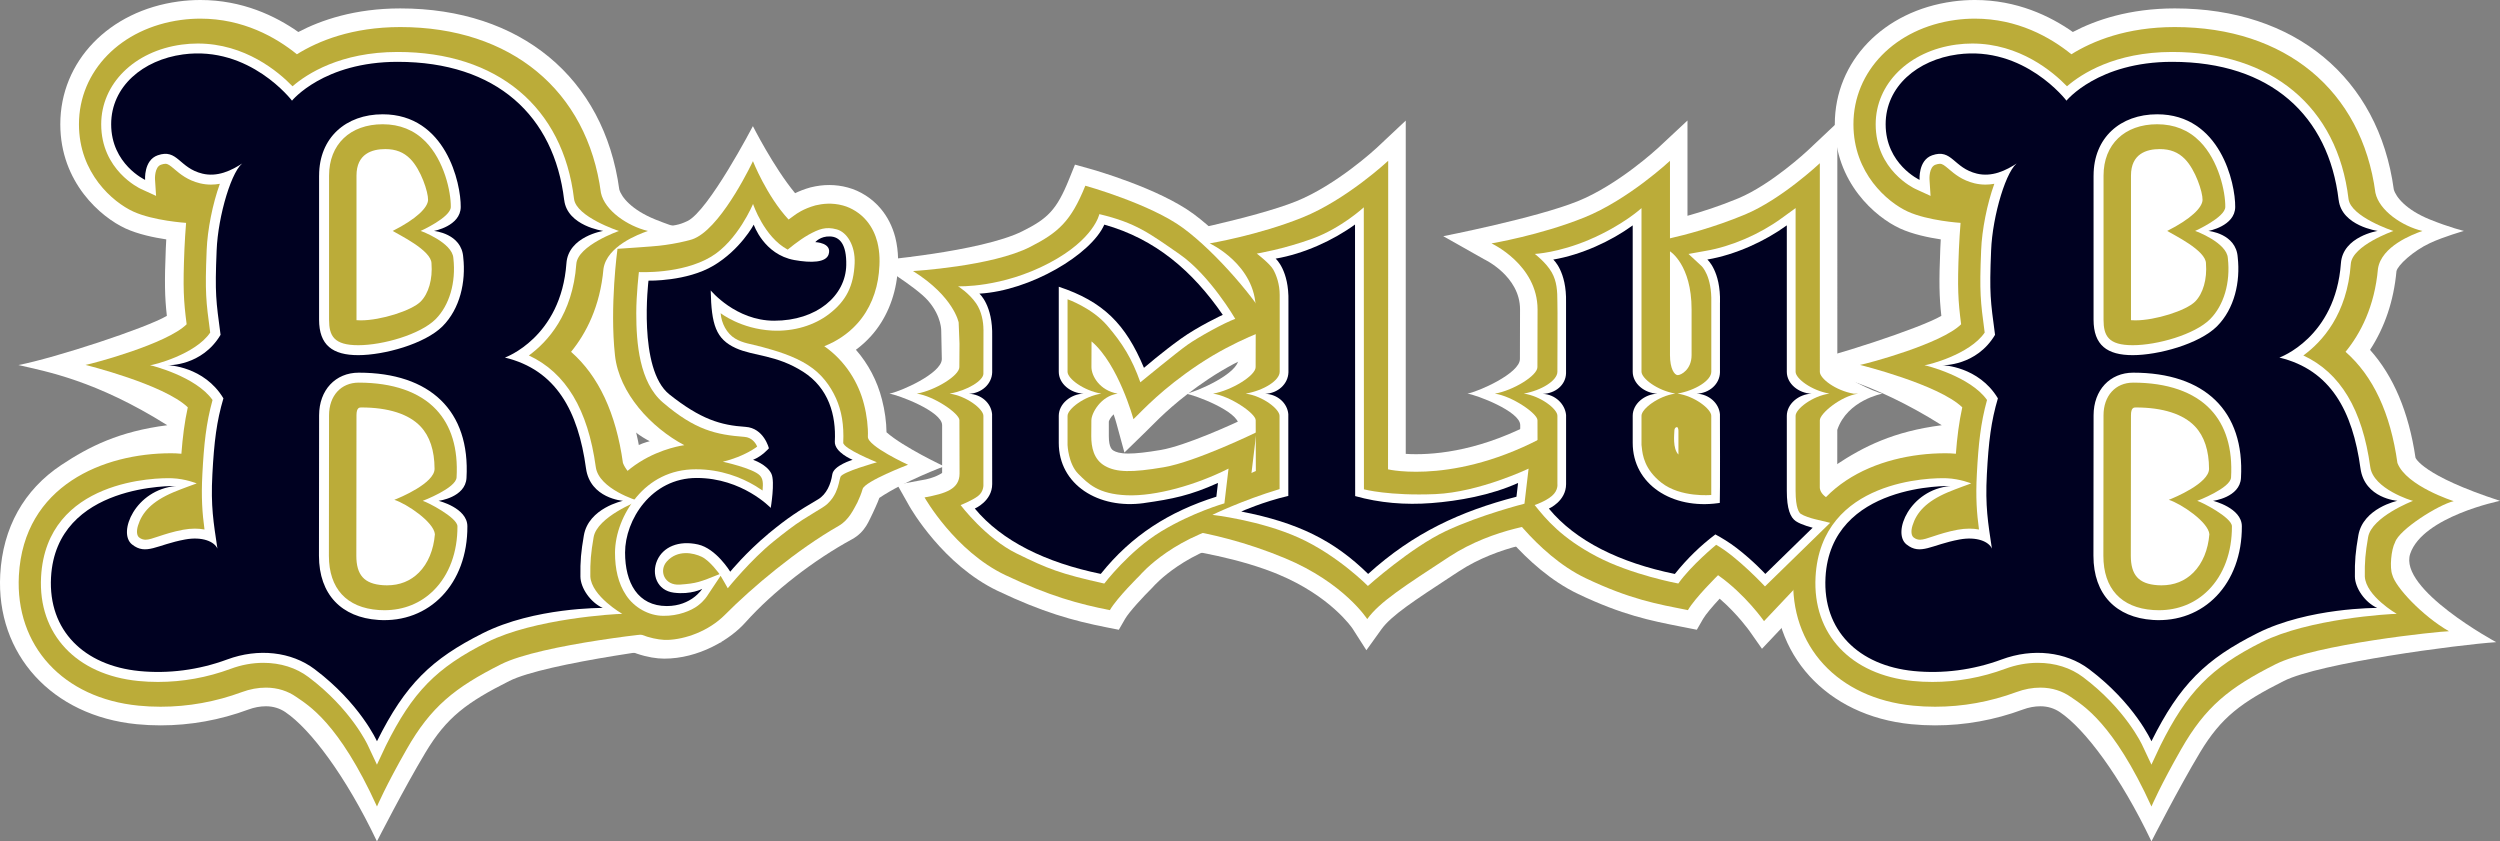
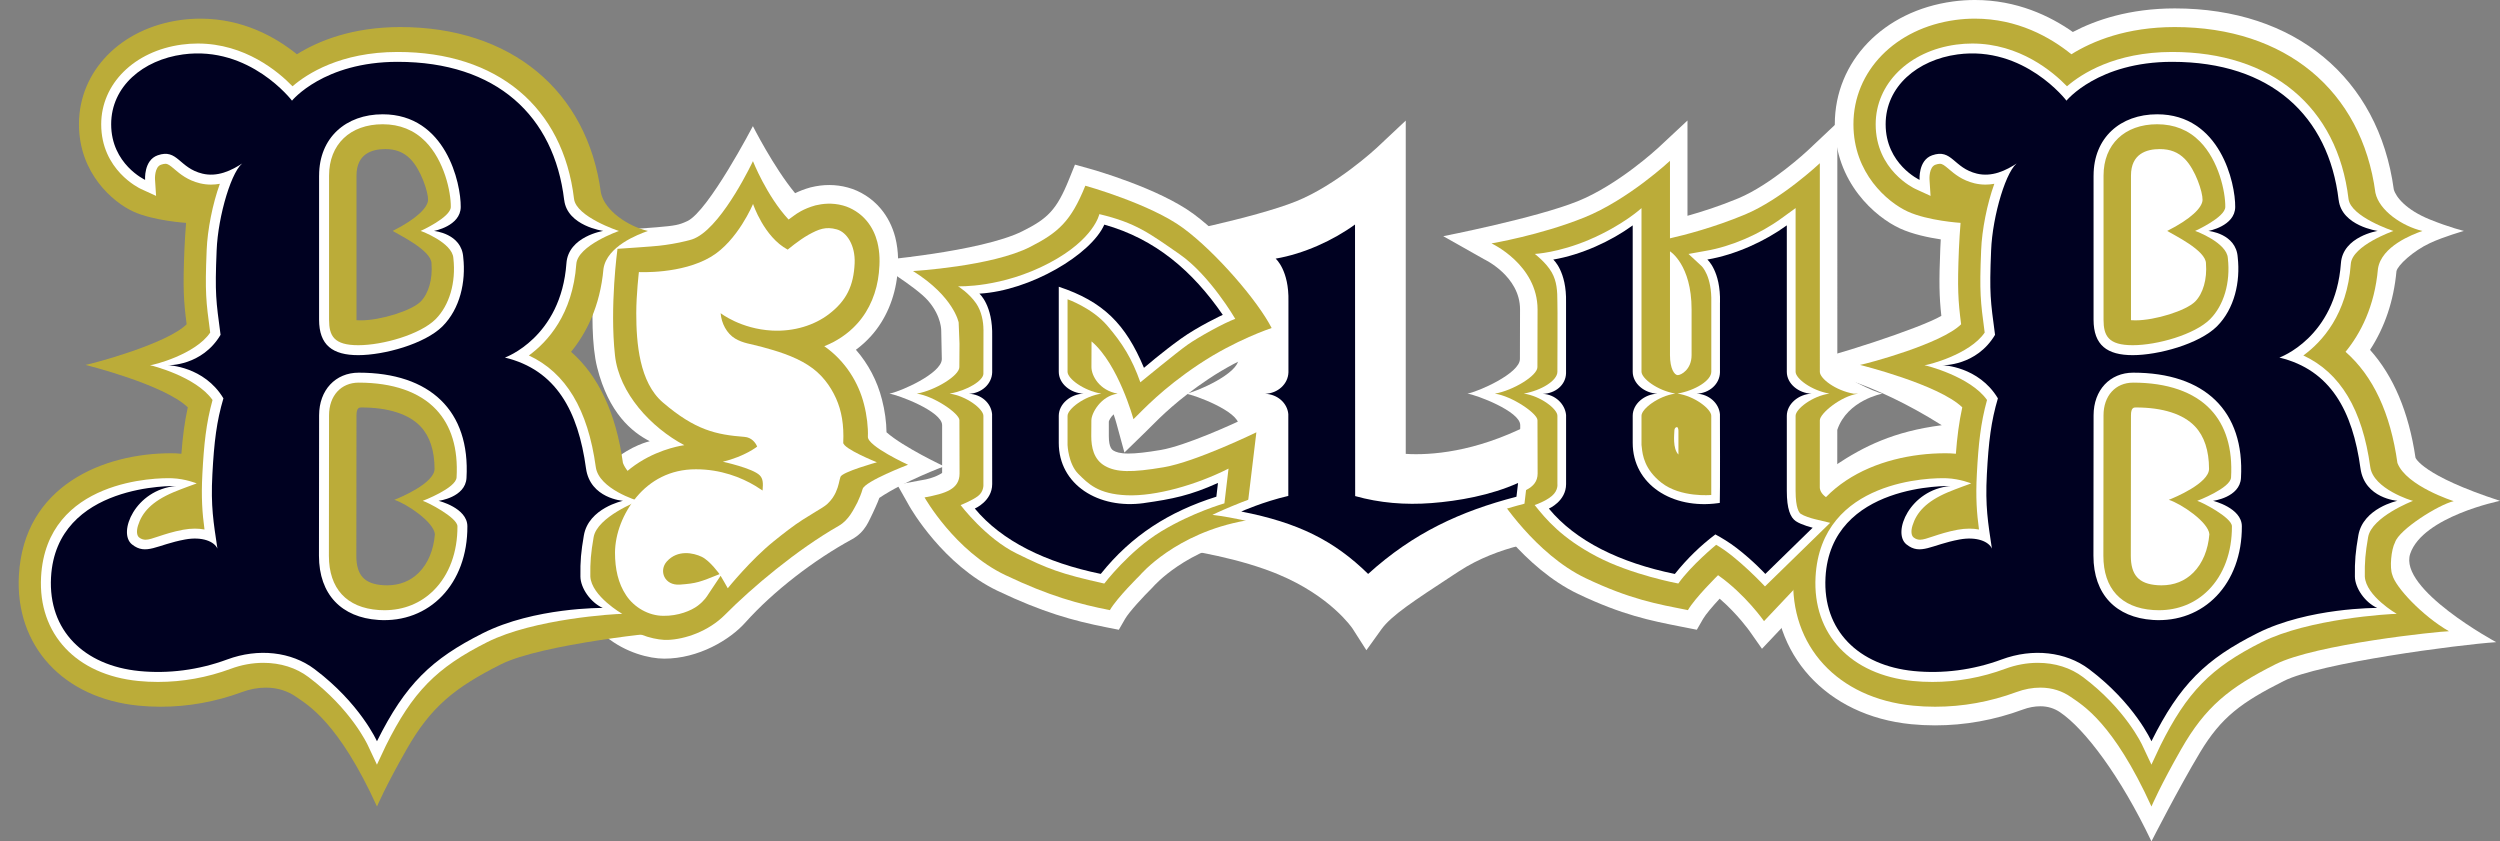
<svg xmlns="http://www.w3.org/2000/svg" id="_レイヤー_1" viewBox="0 0 1200 403.85">
  <rect x="0" y="0" width="1200" height="403.85" fill="#808080" stroke="none" />
  <defs>
    <style>.cls-1{fill:#fff;}.cls-2{fill:#000121;}.cls-3{fill:#bbac39;}</style>
  </defs>
  <g>
    <path class="cls-1" d="M577.27,124.5c.17,.08,17.23,8.13,17.23,24.06l-.06,23.82c0,6.92-20.03,15.7-25.2,16.61h.03c4.19,.58,25.32,8.47,25.32,15.11l.02,17.54c-32.65,10.7-70.97,37.58-70.97,37.58,0,0,54.39,1.68,89.92,16.47,24.95,10.38,35.31,25.48,35.65,26l6.66,10.42,7.24-10.08c4.69-6.53,15.7-13.73,33.92-25.67l3.27-2.14c19.41-12.72,42.49-14.87,42.72-14.89l6.84-.6,8.06-68.65-14.62,8.66c-26.87,15.93-49.42,19.27-63.6,19.27-1.89,0-3.48-.06-4.94-.16V57.88l-14.06,13.2c-.19,.18-19.15,17.75-38.57,25.56-20.02,8.06-64.51,16.77-64.51,16.77l19.63,11.08" />
    <path class="cls-1" d="M903.56,188.95c-4.03-.84-19.97-8.17-21.64-12.42V58.85l-14.18,13.36c-.17,.16-17.46,16.36-33.39,23-8.94,3.72-17.52,6.46-24.36,8.37V57.84l-14.15,13.2c-.19,.18-19.15,17.75-38.57,25.56-20.02,8.06-64.51,16.77-64.51,16.77l19.63,11.08c.17,.08,17.23,8.13,17.23,24.06l-.06,23.82c0,6.92-20.03,15.7-25.2,16.61h.03c4.19,.58,25.32,8.47,25.32,15.11v22.94s-10.27,6.74-23.85,5.77l6.67,10.51c.75,1.2,18.88,29.43,44.99,41.85,21.28,10.13,34.8,12.79,49.1,15.61l7.86,1.55,3.01-5.23c1.25-2.17,4.59-6.07,7.95-9.69,8.61,7.43,14.31,15.5,14.38,15.6l5.93,8.45,69.55-73.62c-13.81,2.61-31.55-1.73-33.42-5.6l.02-25.86c4.8-14.26,21.64-17.38,21.64-17.38Z" />
    <path class="cls-1" d="M442.27,230.5l-11.58,2.15,5.79,10.26c.65,1.14,16.18,28.23,42.49,40.75,21.41,10.18,35.83,14.23,52.15,17.46l5.92,1.17,3.01-5.23c1.92-3.34,8.8-10.77,13.07-14.98l.52-.56c.16-.18,15.74-18.07,45.81-23.38l6.14-1.09,7.68-63.87-13.88,6.76c-7.78,3.79-30.53,14.07-42.19,16.04-6.94,1.18-11.88,1.72-15.54,1.72-4.17,0-5.98-.73-7.09-1.36-.64-.36-2.33-1.32-2.33-6.92v-7.08c.13-.56,.93-2.2,2.31-3.47,.62,1.82,1.09,3.39,1.41,4.57l3.76,13.78,10.22-9.96,2.22-2.21c4.97-4.99,13.28-13.34,27.87-23.1,16.39-10.96,32.83-16.45,32.99-16.5l9.32-3.07-4.45-8.74c-7.55-14.82-28.93-39.06-44.87-50.86-16.83-12.45-48.45-21.37-49.79-21.74l-7.24-2.02-2.82,6.98c-5.96,14.79-10.3,18.95-22.44,25-19.98,9.96-71.59,14.26-71.59,14.26,0,0,20.39,12.24,26.3,19.02,6.78,7.77,6.36,14.89,6.36,14.89l.27,13.18c0,6.92-20.03,15.7-25.2,16.61h.03c4.19,.58,25.32,8.47,25.32,15.11v22.94s-3.53,2.56-9.96,3.5Z" />
  </g>
  <path class="cls-1" d="M988.81,341.86c-2.73-1.84-5.87-2.85-9.42-2.85-2.77,0-5.6,.53-8.41,1.57-13.62,5.04-27.81,7.6-42.17,7.6-3.82,0-7.67-.19-11.43-.56-40.65-4-67.58-33.55-65.51-71.85,1.22-22.46,11.35-40.63,29.29-52.55,13.42-8.91,27.79-16.15,50.89-19.11-34.21-21.5-58.12-25.82-71.45-28.88,17.88-3.51,61.24-17.72,71.25-23.61-1.02-9.23-1.16-16.28-.5-32.43,.03-.76,.11-2.39,.22-4.28-5.88-.88-13.55-2.47-19.64-5.28-11.59-5.35-31.22-21.91-31.22-49.99,0-30.19,23.33-54.42,56.73-58.93,3.48-.47,7.01-.71,10.49-.71,20.16,0,36.11,7.67,47.03,15.36,10.89-5.71,27.14-11.32,48.95-11.32,57.58,0,97.81,33.28,105.11,86.89,1.05,3.76,6.03,9.86,17.32,14.43,9.48,3.84,16.35,5.49,16.35,5.49,0,0-9.53,2.69-16.25,5.81-8.22,3.81-15.55,10.73-16.13,13.5-1.31,14.19-5.57,26.86-12.69,37.78,11.27,12.58,18.6,29.93,21.82,51.74,0,0,2.93,8.48,40.58,20.73,0,0-37.05,7.52-43.1,25.37-5.79,17.09,41.26,42.46,41.26,42.46-18.35,1.22-84.8,10.01-101.95,18.64-20.4,10.27-30.06,17.39-40.21,34.29-10.33,17.2-23.32,42.69-23.32,42.69-14.94-31.42-32.02-53.98-43.88-61.99Z" />
  <path class="cls-3" d="M523.87,201.7c0-3.23,4.39-11.6,12.61-12.75-8.75-1.53-12.59-8.61-12.59-12.73l.05-12.35c12.97,11,20.12,37.35,20.12,37.35,4.72-4.6,13.64-14.47,31.28-26.27,17.64-11.8,35.05-17.5,35.05-17.5-6.58-12.92-26.6-36.24-42.38-47.91-15.77-11.68-47.05-20.4-47.05-20.4-6.88,17.07-12.91,22.43-26.41,29.34-18.37,9.41-56.3,11.62-56.3,11.62,19.66,12.33,21.91,24.71,21.91,24.71l.4,10.18-.07,11.23c0,4.12-11.68,11.2-20.43,12.73,8.23,1.15,20.46,9.52,20.46,12.75l.07,25.58c0,7.52-6.66,9.61-16.8,11.49,0,0,14.57,25.77,38.79,37.29,21.26,10.12,35.35,13.88,50.16,16.81,3.36-5.86,14.47-16.78,14.47-16.78,0,0,16.98-20.27,50.76-26.23l5.09-42.35s-29.06,14.16-44.47,16.77c-15.4,2.61-22.73,2.48-28.2-.62-5.47-3.11-6.58-9.07-6.58-14.28l.05-7.66Z" />
-   <path class="cls-3" d="M656.28,297.14c5.91-8.22,17.86-15.81,39.41-29.94,21.55-14.13,46.62-16.24,46.62-16.24l5.28-44.96c-46.46,27.53-81.34,19.29-81.34,19.29l.08-110.9v-37.21s-20,18.7-41.17,27.22c-21.17,8.52-44.5,12.42-44.5,12.42,0,0,22.11,10.2,22.11,31.72l-.07,27.68c0,4.12-11.68,11.2-20.43,12.73,8.23,1.15,20.46,9.52,20.46,12.75l.07,24.39s-34.75,14.86-54.29,26.15c0,0,30.55,0,68.26,15.69,28.38,11.81,39.49,29.21,39.49,29.21Z" />
  <path class="cls-3" d="M873.5,233.75c0-4.39,.02-32.03,.02-32.03,0-3.23,10.09-11.6,18.32-12.75h-2.11c-8.75-1.55-16.21-7.29-16.21-10.49V78.34s-18.39,17.34-35.93,24.64c-15.06,6.27-29.16,9.87-36,11.42v-37.21s-20,18.7-41.17,27.22c-21.17,8.52-44.5,12.42-44.5,12.42,0,0,22.11,10.2,22.11,31.72l-.07,27.68c0,4.12-11.68,11.2-20.43,12.73,8.23,1.15,20.46,9.52,20.46,12.75l.07,25.58c0,7.52-8.28,9.61-18.42,11.49,0,0,17.29,27.24,41.5,38.76,21.26,10.12,34.24,12.4,49.06,15.33,3.36-5.86,14.47-16.78,14.47-16.78,13.11,9.21,22.06,22.05,22.06,22.05l50.57-53.52s-23.81-2.13-23.81-10.86Zm-67.85-15.57c-2.88-2.88-1.96-9.89-1.96-11.27,0-1.89,1.2-1.89,1.2-1.89,.8,0,.76,1.89,.76,1.89v11.27Zm6.31-47.72c0,6.89-5.02,9.6-6.64,9.6s-3.73-3.14-3.73-9.6v-49.83s10.37,6.37,10.37,27.89v21.94Z" />
  <g>
    <g>
-       <path class="cls-1" d="M137.06,341.86c-2.73-1.84-5.87-2.85-9.42-2.85-2.77,0-5.6,.53-8.41,1.57-13.62,5.04-27.81,7.6-42.17,7.6-3.82,0-7.67-.19-11.43-.56C24.97,343.62-1.97,314.08,.11,275.77c1.22-22.46,11.35-40.63,29.29-52.55,13.42-8.91,27.79-16.15,50.89-19.11-34.21-21.5-58.12-25.82-71.45-28.88,17.88-3.51,61.24-17.72,71.25-23.61-1.02-9.23-1.16-16.28-.5-32.43,.03-.76,.11-2.39,.22-4.28-5.88-.88-13.55-2.47-19.64-5.28-11.59-5.35-31.22-21.91-31.22-49.99C28.94,29.45,52.27,5.22,85.67,.71c3.48-.47,7.01-.71,10.49-.71,20.16,0,36.11,7.67,47.03,15.36,10.89-5.71,27.14-11.32,48.95-11.32,57.58,0,97.81,33.28,105.11,86.89,1.05,3.76,6.03,9.86,17.32,14.43,9.48,3.84,16.35,5.49,16.35,5.49,0,0-9.53,2.69-16.25,5.81-8.22,3.81-15.55,10.73-16.13,13.5-1.31,14.19-5.57,26.86-12.69,37.78,11.27,12.58,18.6,29.93,21.82,51.74,0,0,2.93,8.48,40.58,20.73,0,0-37.05,7.52-43.1,25.37-5.79,17.09,41.26,42.46,41.26,42.46-18.35,1.22-84.8,10.01-101.95,18.64-20.4,10.27-30.06,17.39-40.21,34.29-10.33,17.2-23.32,42.69-23.32,42.69-14.94-31.42-32.02-53.98-43.88-61.99Z" />
      <path class="cls-1" d="M318.75,316.15c16.56,.04,31.62-9.08,38.94-17.26,13.61-15.23,33.22-30.22,51.22-40.01,6.66-3.62,8.27-9.3,10.03-12.59,0,0,2.45-5.2,3.15-7.3,11.74-7.95,31.1-15.15,31.1-15.15,0,0-19.48-9.11-27.66-16.34-.06-4.92-.84-10.62-2.17-15.67-2.26-8.96-6.58-17.16-12.52-23.94,2.67-1.98,5.11-4.19,7.3-6.64,6.95-7.71,11.41-18.11,12.58-29.32,.47-4.65,.79-10.89-1-18.07-1.41-5.32-3.79-9.97-7.04-13.78-4.04-4.82-9.79-8.5-15.75-10.08-2.88-.79-5.88-1.19-8.88-1.19s-5.75,.35-9.04,1.15c-2.95,.82-5.39,1.81-7.36,2.77-10.33-12.48-20.26-32.19-20.26-32.19,0,0-21.35,40.89-31.5,45.6-3.96,1.84-5.69,2.19-14.88,2.97-9.19,.78-19.57,1.42-27.91,1.98,0,0-5.79,44.21-.46,65.29,5.54,21.92,16.65,31.02,25.24,35.41,0,0-35.3,7.48-37.01,54.76-1.38,38.3,29.76,49.57,43.88,49.6Z" />
    </g>
    <g>
      <path class="cls-3" d="M320.6,307.15c8.07-.29,19.41-4.01,27.41-12.08,12.92-13.03,34.48-31.2,54.62-42.69,4.8-2.74,7.15-7.96,8.91-11.19,1.03-2.27,1.87-4.16,2.51-6.46,1.05-3.72,21.8-11.65,21.8-11.65,0,0-19.45-8.91-19.27-13.42,.19-4.45-.49-10.34-1.87-15.64-2.55-10.13-8.77-20.66-19.06-27.84,5.96-2.37,11.46-5.97,15.88-10.91,6-6.65,9.4-15.32,10.32-24.24,.51-4.98,.55-9.7-.74-14.88-.88-3.34-2.41-6.99-5.25-10.32-2.78-3.32-6.97-6.06-11.25-7.2-5.26-1.43-9.89-.84-13.18-.05-5.98,1.66-9.12,4.07-10.04,4.71l-2.87,2.09c-10.54-11.33-17.11-28.03-17.11-28.03,0,0-13.71,29.26-26.76,36.45-1.91,1.05-2.75,1.24-5.53,1.93-3.98,1-9.04,1.83-12.85,2.23-1.88,.28-19.88,1.48-19.88,1.48,0,0-3.79,27.55-1.2,51.17,1.99,18.11,17.3,34.6,33.27,43.08,0,0-42.83,5.17-44.3,50.06-1.19,36.52,27.02,43.75,36.46,43.4Z" />
      <path class="cls-3" d="M41.02,175.17c3.77-.7,39.11-10.12,48.57-19.52-1.46-11.36-1.83-17.21-1.06-36.08,.08-2.1,.55-10.34,.79-12.59,0,0-15.71-.99-25.4-5.46-9.68-4.47-26.02-18.3-26.02-41.87,0-25.59,20.14-46.17,48.98-50.07,3.09-.42,6.21-.63,9.29-.63,20.47,0,36.19,8.89,46.34,17.1,10.29-6.4,26.54-13.06,49.63-13.06,53.03,0,89.8,30.45,96.31,79.58,1.83,8.51,12.82,15.98,22.56,18.29-4.71,1.65-19.68,7.31-21.34,18.13-1.61,18.23-8.42,31.14-15.56,39.89,13.22,11.58,21.57,29.45,24.9,53.34,4.26,11.13,27.03,18.33,27.03,18.33-7.37,1.72-26.3,13.68-28.18,19.8-1.87,3.48-2.62,12.17-1.33,15.5,1.46,5.98,14.56,19.87,27.21,27.14-4.67,.05-64,6.18-83.28,15.88-22.25,11.2-33.66,20.43-45.25,40.75-10.21,17.89-14.26,27.5-14.26,27.5-18.44-40.47-33.13-48.67-38.75-52.6-3.97-2.78-8.9-4.46-14.55-4.46-3.83,0-7.7,.72-11.51,2.13-12.62,4.67-25.77,7.04-39.07,7.04-3.53,0-7.08-.17-10.56-.52-36.2-3.56-59.28-28.66-57.45-62.47,2.35-43.31,40.79-58.68,73-58.68,1.01,0,1.81,.02,2.37,.05,.9,.04,1.78,.1,2.64,.19,.61-8.03,1.49-15.08,3.07-22.29-11.5-11.05-49.1-20.35-49.1-20.35Zm148.25,64.74c2.64-1,19.32-7.96,19.32-14.87-.03-8.81-2.29-15.64-6.72-20.33-5.64-5.97-15.48-9.13-28.44-9.13-.87,0-2.32,0-2.32,3.78,0,6.11-.01,16.49-.03,27.77v4.68c-.02,12.58-.04,25.7-.04,34.93s3.72,13.54,12.84,14.16c.63,.04,1.25,.06,1.86,.06,6.13,0,11.3-2.07,15.35-6.14,4.37-4.4,7.04-10.84,7.66-18.39-.48-5.85-13.54-14.65-19.48-16.52Zm16.2-143.98c.1-3.66-3.37-14.43-8.51-19.64-3.19-3.23-7.01-4.73-12.02-4.73-6.31,0-13.82,2.21-13.82,12.71,0,0,0,69.33,0,69.42,.55,.05,1.24,.08,2.1,.08,9.54,0,24.28-4.63,28.68-9,3.84-3.85,5.81-10.81,5.22-18.31,0-6.29-15.68-13.78-18.62-15.61,11.48-5.78,16.88-11.25,16.98-14.92Z" />
    </g>
    <g>
      <path class="cls-1" d="M404.76,212.45c.37-8.52-.76-15.19-3.47-21.26-2.74-6.03-6.93-11.79-13.38-15.89-6.98-4.54-15.82-7.04-21.84-8.68-5.99-1.65-9.28-1.79-13.21-4.12-3.99-2.37-6.6-7.31-6.95-12.18,0,.03,9.69,7.56,24.62,8.35,10.82,.57,20.48-2.67,27.28-7.83,8.5-6.46,11.95-13.72,12.42-24.47,.37-8.49-3.66-14.91-8.59-16.27-5.34-1.48-8.66-.1-13.58,2.6-4.86,2.77-9.96,7.12-9.96,7.12-11.39-6.07-16.64-21.94-16.64-21.94,0,0-7.31,17.67-20.12,25.34-14.19,8.5-34.67,7.37-34.67,7.37,0,0-1.26,10.77-1.26,19.76,0,14.27,1.48,33.14,12.74,42.8,15.59,13.37,25.64,15.5,39.23,16.55,3.35,.26,5.29,2.76,6.06,4.66,0,0-5.81,4.68-16.48,7.26,0,0,14.36,3.13,17.7,6.52,1.57,1.59,1.7,3.61,1.38,7.31-1.05-.7-2.31-1.52-3.52-2.26-6.66-3.99-16.48-7.94-28.47-7.94-12.49-.03-21.96,5.49-28.52,13.3-6.53,7.82-10.26,17.72-10.33,26.7,0,7.76,1.5,14.77,5.38,20.54,3.83,5.75,10.71,9.77,17.8,9.8,7.18,.12,13.46-2.49,16.61-4.89,3.15-2.4,4.55-4.75,4.78-5.14l6.12-9.19c.27,.34,3.44,5.99,3.44,5.99,0,0,10.96-13.61,22.11-22.58,4.38-3.53,9.48-7.54,13.86-10.32,2.21-1.41,4.28-2.66,6.11-3.78,2.26-1.39,4.43-2.59,5.73-3.81,2.09-1.95,3.3-3.94,4.03-5.55,1.52-3.34,1.56-5.35,2.26-7.43,.8-2.37,17.49-7,17.49-7,0,0-16.3-6.52-16.17-9.46Zm-78.39,68.16c-7.53,.56-10.26-6.74-6.27-11.14,5.18-5.72,12.7-4.13,16.72-2.21,4.01,1.92,8.55,8.33,8.55,8.33-9.5,3.82-10.96,4.43-18.99,5.02Z" />
-       <path class="cls-2" d="M400.72,211.88c.65-12.57-2.93-25.58-15.16-33.4-12.98-8.29-23.77-7.47-32.35-11.37-9.58-4.36-11.74-11.22-12.07-27.71,0,0,11.95,14.54,30.47,14.54,20.34,0,34.3-11.85,34.59-26.71,.2-10.18-3.25-13.55-7.73-13.74-4.74-.2-7.13,2.73-7.13,2.73,0,0,8.16,.26,6.41,5.85-1.25,3.99-8.37,4.21-16.47,2.75-14.65-2.65-19.48-16.99-19.48-16.99,0,0-6.41,12-19.3,19.66-12.88,7.67-31.23,7.22-31.23,7.22,0,0-5.16,42.52,10.04,54.61,15.01,11.93,24.62,14.8,36.52,15.57,8.87,.57,11.24,10.3,11.24,10.3,0,0-3.26,3.8-7.6,5.52,0,0,6.72,2.22,8.82,6.74,1.78,3.81-.34,16.34-.34,16.34,0,0-13.64-14.37-35.52-14.37s-34.4,20.24-34.4,35.79c0,14.52,6.09,25.69,20.06,25.69,11.83,0,16.96-8.24,16.96-8.24,0,0-5.34,2.87-13.62,1.82-8.13-1.03-10.84-8.97-8-15.47,2.83-6.48,10.33-9.74,19.6-7.67,8.75,1.95,15.48,13.07,15.48,13.07,0,0,7.26-8.96,18.49-18.37,9.45-7.77,14.05-10.68,23.66-16.35,4.06-2.4,6.16-7.31,6.84-11.99,.62-4.29,9.74-6.99,9.74-6.99,0,0-8.79-3.56-8.53-8.82Z" />
    </g>
    <g>
      <path class="cls-1" d="M72.04,175.31c1.36,0,21.69-5.09,28.86-15.68l-.05-.36c-1.96-14.75-2.49-18.72-1.65-39.21,.38-9.74,2.85-22.24,6.33-31.84-1.44,.26-2.85,.39-4.26,.39-1.76,0-3.51-.21-5.21-.61-6.03-1.45-9.66-4.53-12.3-6.78-2.22-1.89-3.17-2.6-4.36-2.6-.58,0-1.29,.15-2.13,.44-3.16,1.11-2.88,6.9-2.87,6.96l.52,8.01-7.28-3.34c-.78-.36-19.06-9.07-19.06-31.03,0-19.45,15.89-35.17,38.65-38.25,2.56-.35,5.15-.52,7.69-.52,22.72,0,38.74,13.54,45.49,20.53,6.88-5.94,22.97-16.48,50.48-16.48,47.74,0,79.39,26.37,84.65,70.53,1.03,8.63,21.43,15.38,21.56,15.4-.12,.02-19.82,6.96-20.47,15.85-1.75,24.22-13.8,37.38-22.77,43.9,17.79,8.3,28.34,25.94,32.12,53.56,1.45,10.54,20.02,16.2,20.51,16.24-.12,.03-19.87,7.66-21.55,17.43-1.34,7.78-1.68,11.84-1.58,18.88,.53,9.41,15.32,17.92,15.32,17.92-3.28,0-42.37,2.28-64.84,13.59-24.44,12.3-35.8,23.91-48.64,49.71l-4.27,9.09-4.36-9.28c-.17-.38-8.03-17.36-28.45-32.74-5.96-4.49-13.47-6.86-21.72-6.86-5.25,0-10.52,.96-15.66,2.87-11.29,4.18-23.04,6.3-34.93,6.3-3.14,0-6.3-.15-9.39-.46-29.86-2.94-48.19-22.54-46.71-49.95,2.55-47.04,55.93-47.66,62.95-47.36,6.47,.28,11.76,2.48,11.76,2.48,0,0-7.29,2.6-11.21,4.26-10.46,4.44-15.06,9.76-16.96,15.95-.85,2.75-.56,4.79,.46,5.67,1.07,.92,2.32,1.15,3.15,1.15,1.59,0,3.59-.72,6.35-1.63,3.05-1.01,6.84-2.26,11.68-3.16,1.93-.36,3.83-.54,5.65-.54,1.62,0,3.17,.15,4.62,.42-1.06-7.88-1.63-15.29-1.02-26.73,.75-14.11,1.77-24.17,4.88-35.44-7.94-11.28-29.43-16.65-30.01-16.67Zm130.89,65.09c.07-.01,15.94-6.07,16.23-11.23,.79-13.9-2.53-24.88-9.86-32.64-7.95-8.42-20.79-12.87-37.11-12.87-8.52,0-14.25,6.31-14.25,15.71,0,6.29-.02,17.09-.03,28.74-.02,13.66-.04,28.5-.04,38.64,0,15.76,8.51,25.01,23.96,26.06,.9,.06,1.78,.09,2.66,.09,9.29,0,17.53-3.34,23.81-9.66,7.34-7.38,11.34-18.26,11.27-30.63-.02-4.18-14.5-11.67-16.65-12.2Zm-1.04-129.55c.07-.01,14.44-6.5,14.5-11.51,.09-7.29-3.15-22.28-12.19-31.43-5.42-5.49-12.32-8.27-20.5-8.27-15.64,0-25.75,9.67-25.75,24.64v69.16c0,7.76,2.29,12.26,14.03,12.26s29.7-5.12,37.09-12.47c6.64-6.67,9.85-17.58,8.56-29.17l-.02-.21c-.48-7.35-15.34-12.96-15.72-13Z" />
      <path class="cls-2" d="M270.8,96.01c-4.81-40.37-32.45-66.33-79.91-66.33-35.64,0-50.73,18.64-50.73,18.64,0,0-20.22-26.53-52.29-22.2-19.23,2.6-34.51,15.38-34.51,33.52,0,19.16,16.29,26.7,16.29,26.7,0,0-.73-9.43,6.05-11.8,9.55-3.34,10.2,6.1,21.48,8.81,6.95,1.67,13.71-1.18,20.03-5.53-5.73,2.72-12.59,25.71-13.23,42.44-.86,20.99-.3,23.95,1.89,40.46-8.93,15.05-25.17,14.59-25.17,14.59,0,0,17.25,.46,26.54,15.89-3.26,11.05-4.46,20.68-5.3,36.47-.82,15.46,.54,23,2.42,35.67-1.4-3.33-7.2-5.93-15.57-4.38-13.63,2.52-18.66,7.76-25.43,2.36-7.03-5.59,1.6-26.25,21.01-28.03,0,0-57.41-1.63-59.88,43.87-1.38,25.45,15.85,42.33,42.41,44.94,13.68,1.35,28.26-.41,42.19-5.57,14.88-5.51,30.76-3.74,41.91,4.66,21.92,16.51,29.94,34.61,29.94,34.61,13.67-27.46,26.17-39.46,50.77-51.84,24.84-12.5,57.61-12.15,57.61-12.15-5.93-2.67-10.65-9.59-10.72-15.04-.11-7.52,.29-11.88,1.65-19.76,2.27-13.17,18.78-16.62,18.78-16.62,0,0-15.76-1.09-17.75-15.59-3.77-27.51-14.3-47.22-38.92-53.17,0,0,26.95-9.52,29.53-45.29,.93-12.87,17.67-15.5,17.67-15.5,0,0-17.26-2.36-18.74-14.84Zm-117.63-11.74c0-18.18,12.86-29.41,30.52-29.41,30.3,0,37.6,33.14,37.46,44.53-.11,9.17-12.87,11.46-12.87,11.46,0,0,13.33,1.17,14.08,12.69,1.31,11.76-1.53,24.63-9.94,33.08-8.58,8.52-28.16,13.85-40.46,13.85s-18.8-4.78-18.8-17.03V84.27Zm28.34,213.29c-17.39-1.18-28.41-12.04-28.41-30.82s.07-53.72,.07-67.38c0-12.16,7.88-20.48,19.02-20.48,34.28,0,53.57,18.3,51.73,50.56-.53,9.35-13.4,10.96-13.4,10.96,0,0,13.77,3.35,13.82,12.18,.16,27.57-18.17,46.66-42.84,44.99Z" />
    </g>
  </g>
  <path class="cls-3" d="M892.77,175.17c3.77-.7,39.11-10.12,48.57-19.52-1.46-11.36-1.83-17.21-1.06-36.08,.08-2.1,.55-10.34,.79-12.59,0,0-15.71-.99-25.4-5.46-9.68-4.47-26.02-18.3-26.02-41.87,0-25.59,20.14-46.17,48.98-50.07,3.09-.42,6.21-.63,9.29-.63,20.47,0,36.19,8.89,46.34,17.1,10.29-6.4,26.54-13.06,49.63-13.06,53.03,0,89.8,30.45,96.31,79.58,1.83,8.51,12.82,15.98,22.56,18.29-4.71,1.65-19.68,7.31-21.34,18.13-1.61,18.23-8.42,31.14-15.56,39.89,13.22,11.58,21.57,29.45,24.9,53.34,4.26,11.13,27.03,18.33,27.03,18.33-7.37,1.72-26.3,13.68-28.18,19.8-1.87,3.48-2.62,12.17-1.33,15.5,1.46,5.98,14.56,19.87,27.21,27.14-4.67,.05-64,6.18-83.28,15.88-22.25,11.2-33.66,20.43-45.25,40.75-10.21,17.89-14.26,27.5-14.26,27.5-18.44-40.47-33.13-48.67-38.75-52.6-3.97-2.78-8.9-4.46-14.55-4.46-3.83,0-7.7,.72-11.51,2.13-12.62,4.67-25.77,7.04-39.07,7.04-3.53,0-7.08-.17-10.56-.52-36.2-3.56-59.28-28.66-57.45-62.47,2.35-43.31,40.79-58.68,73-58.68,1.01,0,1.81,.02,2.37,.05,.9,.04,1.78,.1,2.64,.19,.61-8.03,1.49-15.08,3.07-22.29-11.5-11.05-49.1-20.35-49.1-20.35Zm148.25,64.74c2.64-1,19.32-7.96,19.32-14.87-.03-8.81-2.29-15.64-6.72-20.33-5.64-5.97-15.48-9.13-28.44-9.13-.87,0-2.32,0-2.32,3.78,0,6.11-.01,16.49-.03,27.77v4.68c-.02,12.58-.04,25.7-.04,34.93s3.72,13.54,12.84,14.16c.63,.04,1.25,.06,1.86,.06,6.13,0,11.3-2.07,15.35-6.14,4.37-4.4,7.04-10.84,7.66-18.39-.48-5.85-13.54-14.65-19.48-16.52Zm16.2-143.98c.1-3.66-3.37-14.43-8.51-19.64-3.19-3.23-7.01-4.73-12.02-4.73-6.31,0-13.82,2.21-13.82,12.71,0,0,0,69.33,0,69.42,.55,.05,1.24,.08,2.1,.08,9.54,0,24.28-4.63,28.68-9,3.84-3.85,5.81-10.81,5.22-18.31,0-6.29-15.68-13.78-18.62-15.61,11.48-5.78,16.88-11.25,16.98-14.92Z" />
  <g>
    <path class="cls-1" d="M923.79,175.31c1.36,0,21.69-5.09,28.86-15.68l-.05-.36c-1.96-14.75-2.49-18.72-1.65-39.21,.38-9.74,2.85-22.24,6.33-31.84-1.44,.26-2.85,.39-4.26,.39-1.76,0-3.51-.21-5.21-.61-6.03-1.45-9.66-4.53-12.3-6.78-2.22-1.89-3.17-2.6-4.36-2.6-.58,0-1.29,.15-2.13,.44-3.16,1.11-2.88,6.9-2.87,6.96l.52,8.01-7.28-3.34c-.78-.36-19.06-9.07-19.06-31.03,0-19.45,15.89-35.17,38.65-38.25,2.56-.35,5.15-.52,7.69-.52,22.72,0,38.74,13.54,45.49,20.53,6.88-5.94,22.97-16.48,50.48-16.48,47.74,0,79.39,26.37,84.65,70.53,1.03,8.63,21.43,15.38,21.56,15.4-.12,.02-19.82,6.96-20.47,15.85-1.75,24.22-13.8,37.38-22.77,43.9,17.79,8.3,28.34,25.94,32.12,53.56,1.45,10.54,20.02,16.2,20.51,16.24-.12,.03-19.87,7.66-21.55,17.43-1.34,7.78-1.68,11.84-1.58,18.88,.53,9.41,15.32,17.92,15.32,17.92-3.28,0-42.37,2.28-64.84,13.59-24.44,12.3-35.8,23.91-48.64,49.71l-4.27,9.09-4.36-9.28c-.17-.38-8.03-17.36-28.45-32.74-5.96-4.49-13.47-6.86-21.72-6.86-5.25,0-10.52,.96-15.66,2.87-11.29,4.18-23.04,6.3-34.93,6.3-3.14,0-6.3-.15-9.39-.46-29.86-2.94-48.19-22.54-46.71-49.95,2.55-47.04,55.93-47.66,62.95-47.36,6.47,.28,11.76,2.48,11.76,2.48,0,0-7.29,2.6-11.21,4.26-10.46,4.44-15.06,9.76-16.96,15.95-.85,2.75-.56,4.79,.46,5.67,1.07,.92,2.32,1.15,3.15,1.15,1.59,0,3.59-.72,6.35-1.63,3.05-1.01,6.84-2.26,11.68-3.16,1.93-.36,3.83-.54,5.65-.54,1.62,0,3.17,.15,4.62,.42-1.06-7.88-1.63-15.29-1.02-26.73,.75-14.11,1.77-24.17,4.88-35.44-7.94-11.28-29.43-16.65-30.01-16.67Zm130.89,65.09c.07-.01,15.94-6.07,16.23-11.23,.79-13.9-2.53-24.88-9.86-32.64-7.95-8.42-20.79-12.87-37.11-12.87-8.52,0-14.25,6.31-14.25,15.71,0,6.29-.02,17.09-.03,28.74-.02,13.66-.04,28.5-.04,38.64,0,15.76,8.51,25.01,23.96,26.06,.9,.06,1.78,.09,2.66,.09,9.29,0,17.53-3.34,23.81-9.66,7.34-7.38,11.34-18.26,11.27-30.63-.02-4.18-14.5-11.67-16.65-12.2Zm-1.04-129.55c.07-.01,14.44-6.5,14.5-11.51,.09-7.29-3.15-22.28-12.19-31.43-5.42-5.49-12.32-8.27-20.5-8.27-15.64,0-25.75,9.67-25.75,24.64v69.16c0,7.76,2.29,12.26,14.03,12.26s29.7-5.12,37.09-12.47c6.64-6.67,9.85-17.58,8.56-29.17l-.02-.21c-.48-7.35-15.34-12.96-15.72-13Z" />
    <path class="cls-2" d="M1122.55,96.01c-4.81-40.37-32.45-66.33-79.91-66.33-35.64,0-50.73,18.64-50.73,18.64,0,0-20.22-26.53-52.29-22.2-19.23,2.6-34.51,15.38-34.51,33.52,0,19.16,16.29,26.7,16.29,26.7,0,0-.73-9.43,6.05-11.8,9.55-3.34,10.2,6.1,21.48,8.81,6.95,1.67,13.71-1.18,20.03-5.53-5.73,2.72-12.59,25.71-13.23,42.44-.86,20.99-.3,23.95,1.89,40.46-8.93,15.05-25.17,14.59-25.17,14.59,0,0,17.25,.46,26.54,15.89-3.26,11.05-4.46,20.68-5.3,36.47-.82,15.46,.54,23,2.42,35.67-1.4-3.33-7.2-5.93-15.57-4.38-13.63,2.52-18.66,7.76-25.43,2.36-7.03-5.59,1.6-26.25,21.01-28.03,0,0-57.41-1.63-59.88,43.87-1.38,25.45,15.85,42.33,42.41,44.94,13.68,1.35,28.26-.41,42.19-5.57,14.88-5.51,30.76-3.74,41.91,4.66,21.92,16.51,29.94,34.61,29.94,34.61,13.67-27.46,26.17-39.46,50.77-51.84s57.61-12.15,57.61-12.15c-5.93-2.67-10.65-9.59-10.72-15.04-.11-7.52,.29-11.88,1.65-19.76,2.27-13.17,18.78-16.62,18.78-16.62,0,0-15.76-1.09-17.75-15.59-3.77-27.51-14.3-47.22-38.92-53.17,0,0,26.95-9.52,29.53-45.29,.93-12.87,17.67-15.5,17.67-15.5,0,0-17.26-2.36-18.74-14.84Zm-117.63-11.74c0-18.18,12.86-29.41,30.52-29.41,30.3,0,37.6,33.14,37.46,44.53-.11,9.17-12.87,11.46-12.87,11.46,0,0,13.33,1.17,14.08,12.69,1.31,11.76-1.53,24.63-9.94,33.08-8.58,8.52-28.16,13.85-40.46,13.85s-18.8-4.78-18.8-17.03V84.27Zm28.34,213.29c-17.39-1.18-28.41-12.04-28.41-30.82s.07-53.72,.07-67.38c0-12.16,7.88-20.48,19.02-20.48,34.28,0,53.57,18.3,51.73,50.56-.53,9.35-13.4,10.96-13.4,10.96,0,0,13.77,3.35,13.82,12.18,.16,27.57-18.17,46.66-42.84,44.99Z" />
  </g>
  <path class="cls-1" d="M472.07,158.2c0,5.12-.04,21.18-.04,21.18,0,3.2-7.45,8.02-16.21,9.56h-.01c8.23,1.16,16.22,7.43,16.22,10.66v32.82s.37,3.41-2.58,5.68c-2.73,2.1-8.36,4.35-8.36,4.35,0,0,12.07,15.95,26.81,23.18,15.04,7.38,20.63,9.67,42.15,14.48,0,0,12.06-15.81,27.38-25.08,15.06-9.11,30.28-13.42,30.28-13.42l1.98-16.68c-15.49,7.83-35.04,13.38-48.84,12.8-13.79-.58-18.54-5.56-23.3-10.31-4.75-4.75-5.13-13.79-5.13-13.79v-14.02c0-3.23,7.99-9.5,16.22-10.65h-.01c-8.75-1.55-16.21-7.29-16.21-10.49v-34.82s11.77,4.14,19.04,12.63c7.28,8.49,11.86,15.77,15.9,27.23,0,0,17.39-14.29,22.51-17.93,5.12-3.64,17.79-10.65,23.05-12.53,0,0-12.13-20.89-26.69-31-14.56-10.11-21.03-15.1-38.55-19.27,0,0-2.38,12.02-24,23.44-22.9,12.11-43.8,11.2-43.8,11.2,0,0,5.28,3.28,8.65,8.18,2.61,3.79,3.52,8.75,3.52,12.63Z" />
  <path class="cls-2" d="M549.16,241.48c-21.88,3.06-40.95-8.81-40.95-28.9v-12.98c0-5.72,5.66-10.43,11.87-10.65-6.21-.22-11.87-4.77-11.87-10.49v-40.83c21.31,7.08,32.09,17.86,40.89,38.93,0,0,8.8-7.56,17.53-13.84,8.63-6.2,20.3-11.6,20.3-11.6-14.45-20.99-32.38-36.43-56.86-43.3-6.3,14.36-35.61,31.76-59.96,33.13,0,0,6.51,5.53,6.14,20.58v17.18c-.15,5.59-5.05,10.08-11.17,10.31,5.91,.21,10.65,4.43,11.12,9.75l.05,33.58c0,8.21-8.34,11.75-8.34,11.75,12.89,15.59,34.12,25.96,60.46,31.37,14.79-18.47,32.76-29.9,55.48-37.06l.78-6.6c-13.24,5.97-21.84,7.74-35.47,9.65Z" />
  <path class="cls-1" d="M597.96,188.95c8.23,1.15,16.22,7.42,16.22,10.65l.02,35.16c-18.09,5.44-32.25,12.37-32.25,12.37,0,0,22.77,2.56,41.41,10.95,18.64,8.39,33.23,23.18,33.23,23.18,0,0,20.7-18.52,37.48-26.38,16.66-7.8,37.67-13.11,37.67-13.11l1.98-16.83s-23.81,11.35-44.71,12.23c-22.24,.93-34.32-2.29-34.32-2.29l-.07-135.37s-10.75,9.96-24.6,15.02c-13.85,5.06-26.76,7.19-26.76,7.19,0,0,6.26,4.79,7.86,7.59,1.6,2.8,3.13,7.19,3.13,12.25v36.89c0,4.12-7.52,8.94-16.27,10.48h-.01" />
  <path class="cls-2" d="M656.71,275.48c21.83-19.77,44.29-30.05,71.19-37.06l.78-6.6c-13.24,5.97-28.71,8.66-41.49,9.65-12.78,.99-25.08-.08-36.71-3.35l-.07-130.36c-10.44,7.6-24.57,14.07-38.1,16.38,0,0,6.51,5.53,6.14,20.58v33.99c-.16,5.59-5.05,10.09-11.18,10.31,5.91,.21,10.65,4.43,11.12,9.75v39.27c-12.09,2.79-22.59,7.49-22.59,7.49,27.27,5.31,44.59,13.96,60.89,29.94Z" />
  <path class="cls-1" d="M731.31,188.95h.01c8.75-1.55,16.23-6.37,16.23-10.49,0,0,.14-33.3,0-33.3,0-5.5-.24-10.04-2.71-14.41-2.63-4.67-8.12-8.86-8.12-8.86,0,0,11.3-.51,26.11-6.83,16.16-6.89,25.09-15.16,25.09-15.16v78.5c0,3.2,7.46,8.99,16.22,10.52h.01c-8.23,1.16-16.23,7.39-16.23,10.62v14.02l.15,1.24c.36,3.66,1.32,10.5,9.34,16.84,9.3,7.35,24,5.95,24,5.95v-38.01c0-3.23-8.02-9.5-16.25-10.65h.01c8.75-1.55,16.26-6.37,16.26-10.49v-33.3c.31-12.63-4.49-17.24-4.69-17.44l-6.26-5.8,8.34-1.5c12.15-2.07,25.75-7.92,36.38-15.66l6.69-4.86v.07s0,78.5,0,78.5c0,3.2,7.45,8.94,16.21,10.48h.01c-8.23,1.16-16.22,7.43-16.22,10.66v36.05c0,8.41,1.74,10.51,2.49,11.02,1.51,1.02,4.9,2.09,6.69,2.52l7.4,1.78-31.28,30.53s-13.33-14.31-23.43-19.98c0,0-11.99,9.85-18.16,18.58,0,0-22.39-4.12-39.24-13-16.85-8.88-24.29-17.86-29.72-24.67,0,0,5.19-1.72,8.29-4.38,3.11-2.65,2.63-5.72,2.63-5.72v-32.76c0-3.23-8.03-9.5-16.26-10.65" />
  <path class="cls-2" d="M825.6,145.16c.37-15.05-6.07-20.58-6.07-20.58,13.55-2.31,27.7-8.81,38.14-16.41v.07s0,70.24,0,70.24c0,5.72,5.66,10.27,11.87,10.49-6.21,.22-11.87,4.94-11.87,10.65v36.04c0,8.66,1.71,12.72,4.34,14.51,2.72,1.84,8.07,3.13,8.07,3.13l-22.73,22.19s-5.77-6.29-13.73-12.41c-3.6-2.77-7.24-4.94-10.24-6.56-7.06,5.32-13.52,11.57-19.46,18.98-26.34-5.41-47.57-15.77-60.46-31.37,0,0,8.26-3.55,8.26-11.75v-33.15c-.47-5.32-5.29-9.95-11.2-10.16,6.13-.22,11.03-4.31,11.18-9.9v-33.99c.37-15.05-6.14-20.58-6.14-20.58,13.55-2.31,27.7-8.81,38.14-16.41v70.24c0,5.72,5.67,10.31,11.88,10.54-6.21,.22-11.88,4.89-11.88,10.61v12.98c0,20.08,19.12,32.01,41,28.95,.28-.04,.52-.08,.8-.12,.19-2.45,.07-42.56,.07-42.56-.47-5.32-5.29-9.65-11.2-9.86,6.13-.22,11.06-4.6,11.21-10.19v-33.58" />
</svg>